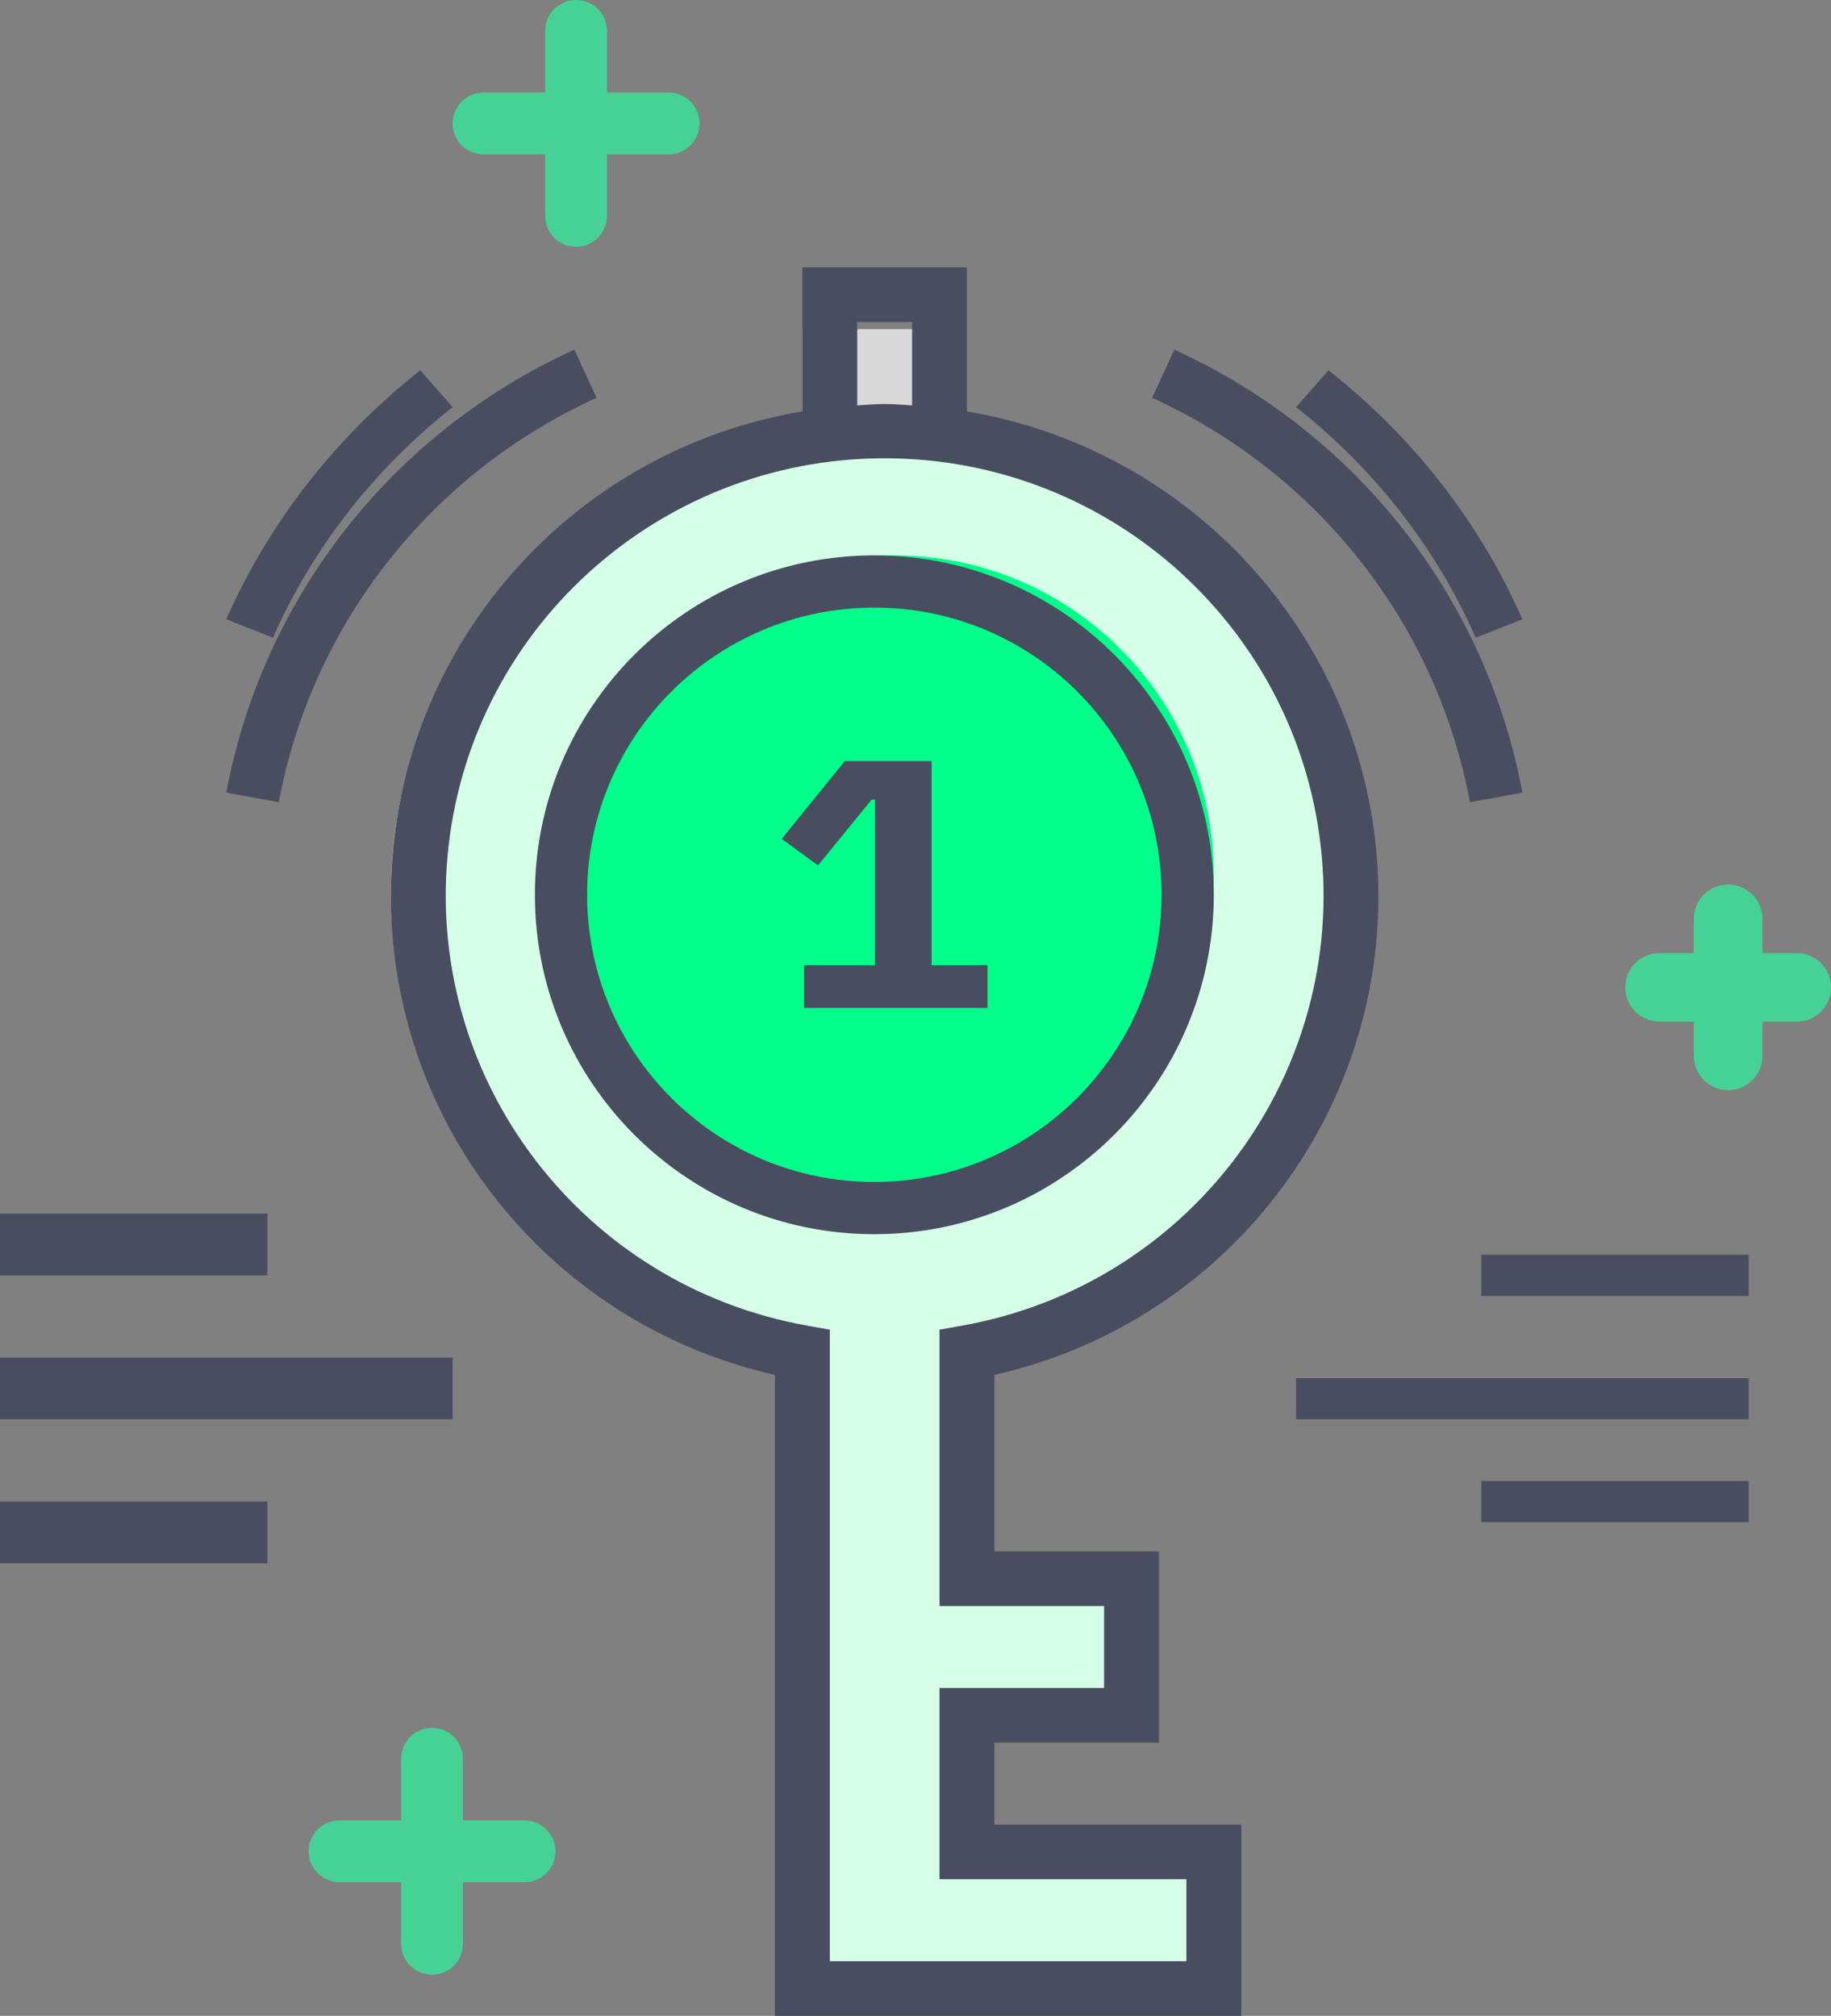
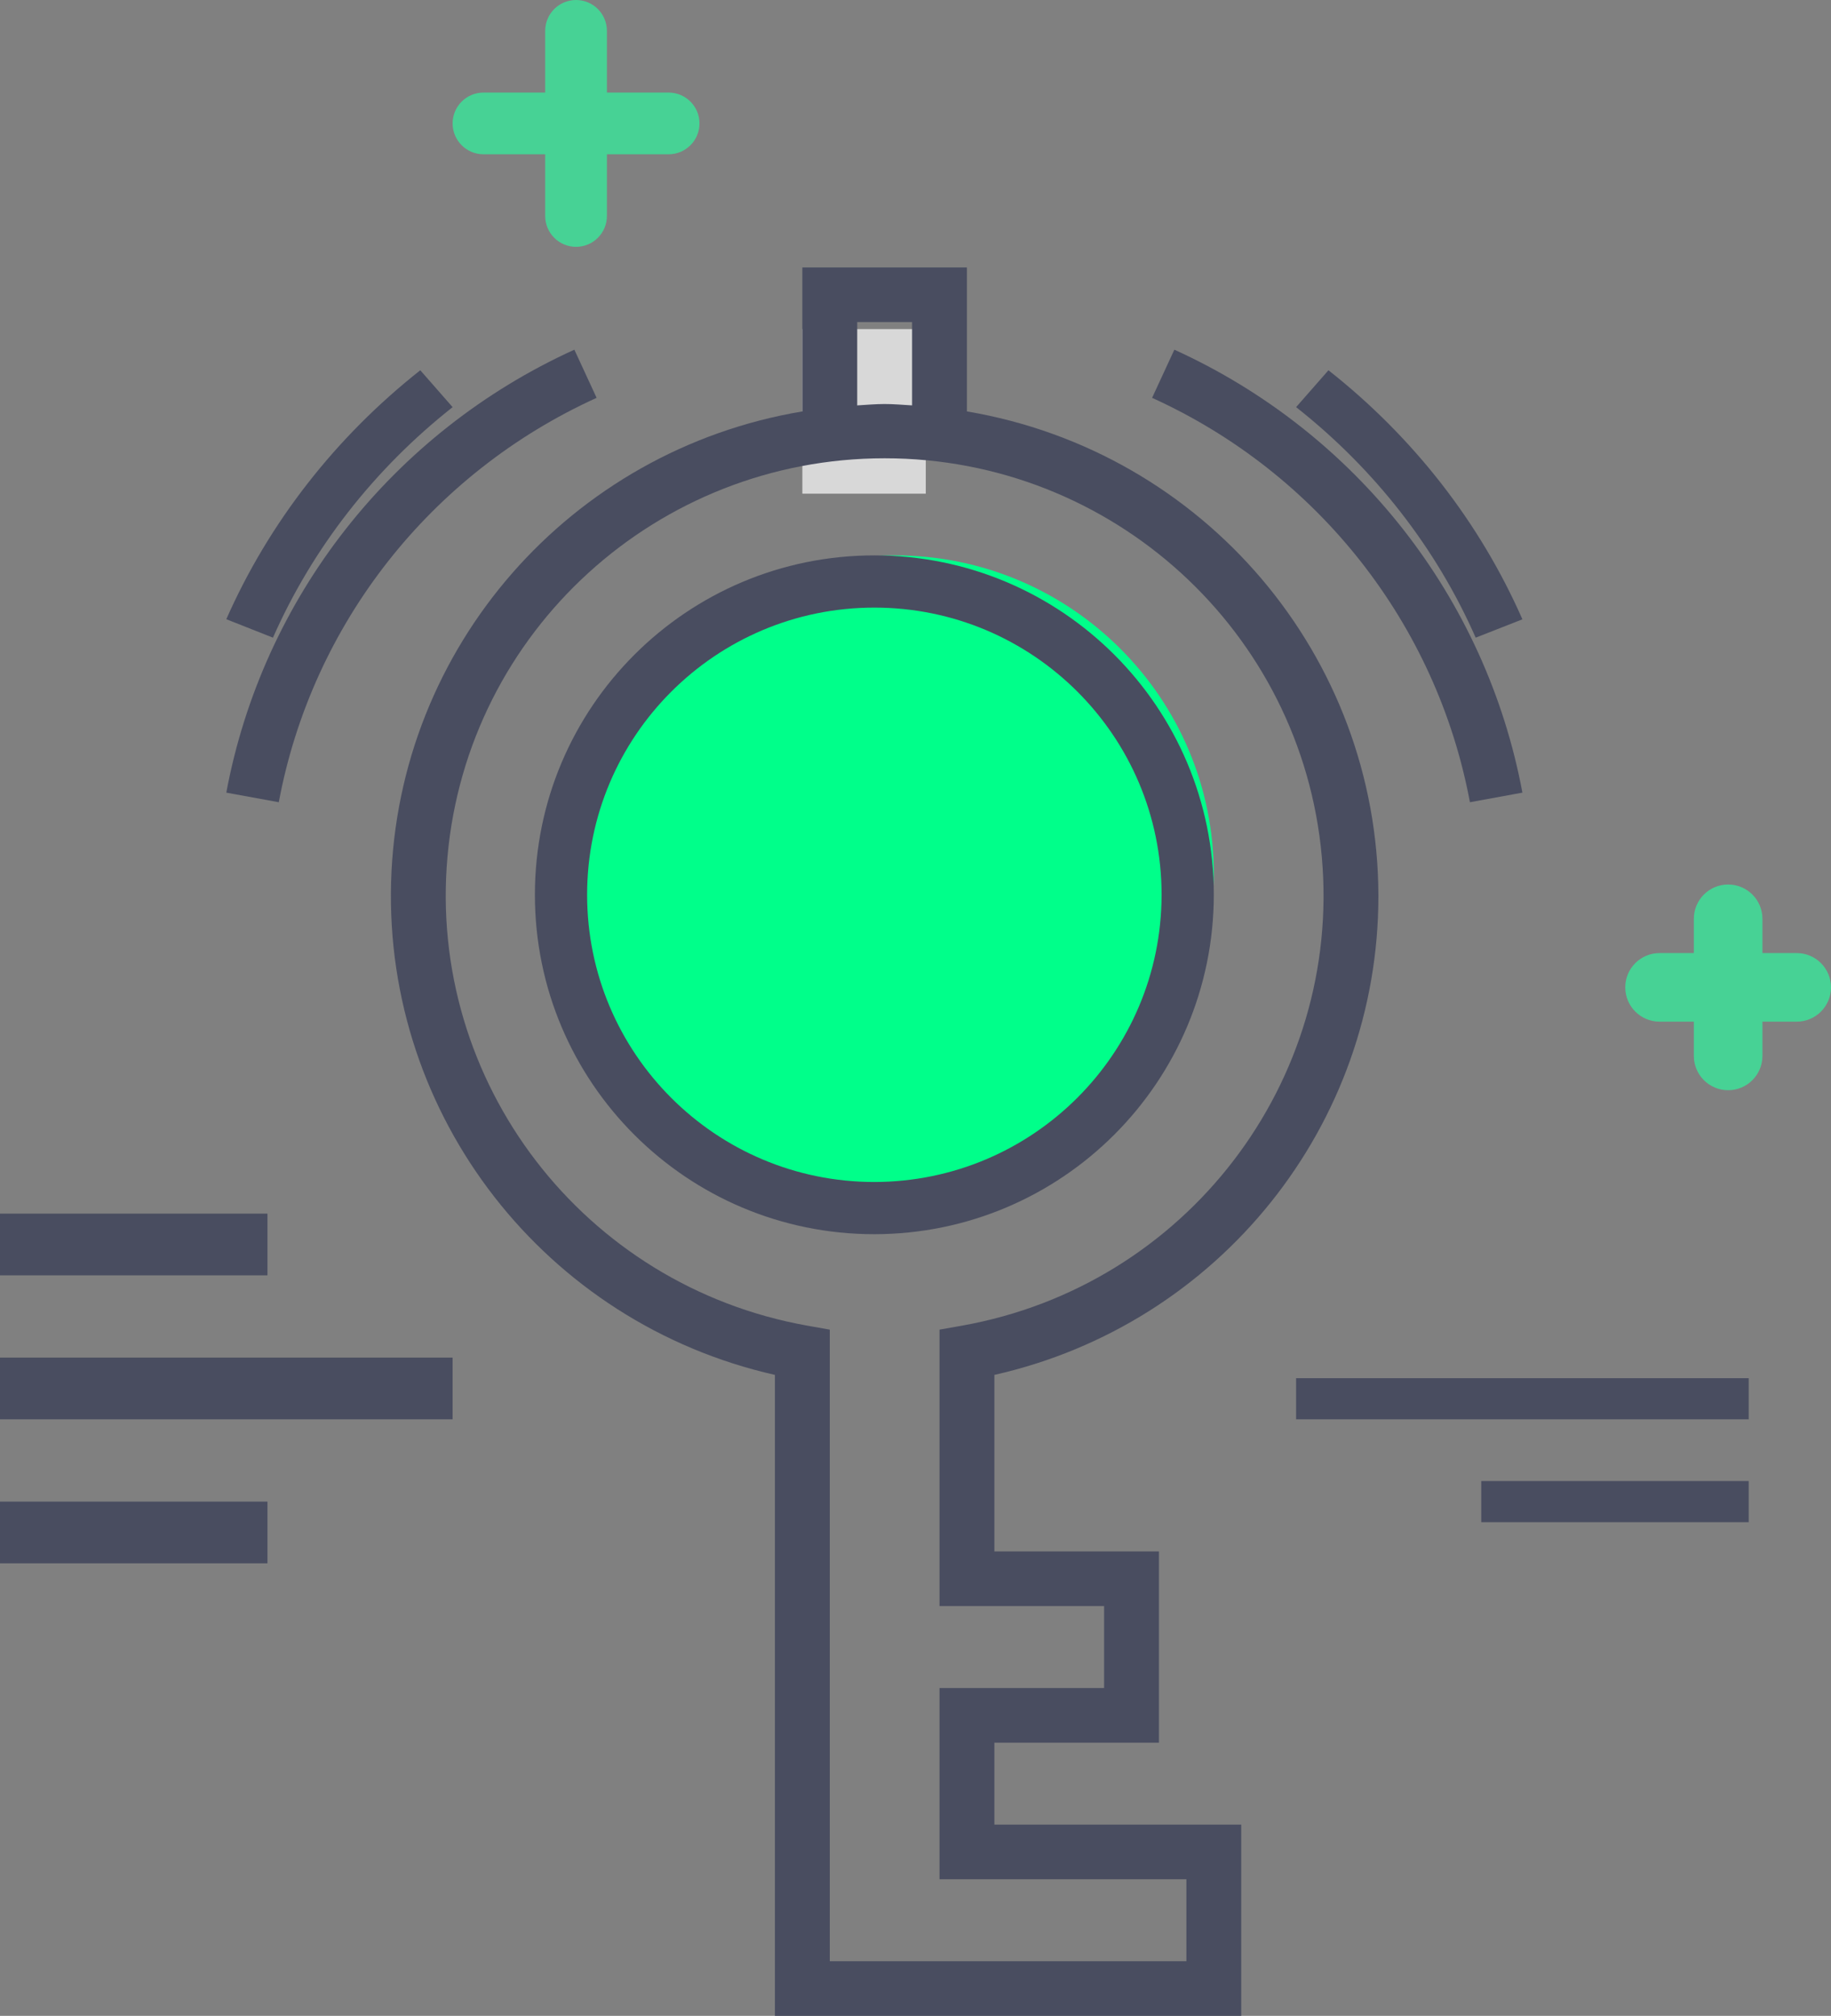
<svg xmlns="http://www.w3.org/2000/svg" width="89px" height="98px" viewBox="0 0 89 98" version="1.1">
  <rect x="0" y="0" width="89" height="98" fill="#808080" stroke="none" />
  <title>one-time-password</title>
  <desc>Created with Sketch.</desc>
  <g id="Page-1" stroke="none" stroke-width="1" fill="none" fill-rule="evenodd">
    <g id="Home-Copy" transform="translate(-790, -2608)">
      <g id="One-time-use" transform="translate(790, 2608)">
        <g id="one-time-password">
          <polygon id="Fill-1" fill="#D8D8D8" points="39 24 45 24 45 16 39 16" />
-           <path d="M65,43.381 C65.009,31.541 55.526,21.746 43.372,21.04 C31.218,20.334 20.603,28.963 19.163,40.719 C17.724,52.476 25.957,63.287 37.942,65.376 L37.942,96 L58.236,96 L58.236,89.423 L46.06,89.423 L46.06,82.845 L54.177,82.845 L54.177,76.268 L46.06,76.268 L46.06,65.376 C57.017,63.47 64.995,54.204 65,43.381 Z" id="Fill-2" fill="#D6FFE8" />
          <path d="M59,42.5 C59,51.061 52.061,58 43.5,58 C34.939,58 28,51.061 28,42.5 C28,33.939 34.939,27 43.5,27 C52.061,27 59,33.939 59,42.5 Z" id="Fill-3" fill="#00FF8A" />
          <path d="M71.729,31 L74,30.108 C71.936,25.409 68.702,21.255 64.573,18 L63,19.793 C66.821,22.806 69.816,26.651 71.729,31 Z" id="Fill-7" fill="#494D60" />
          <path d="M22,19.793 L20.429,18 C16.306,21.256 13.072,25.408 11,30.103 L13.268,31 C15.186,26.653 18.182,22.808 22,19.793 Z" id="Fill-8" fill="#494D60" />
          <path d="M71.449,39 L74,38.534 C72.229,29.05 65.917,21.016 57.082,17 L56,19.341 C64.067,23.006 69.832,30.34 71.449,39 Z" id="Fill-9" fill="#494D60" />
          <path d="M11,38.534 L13.551,39 C15.168,30.34 20.933,23.006 29,19.341 L27.918,17 C19.083,21.016 12.771,29.05 11,38.534 Z" id="Fill-10" fill="#494D60" />
          <path d="M59,43.5 C59,34.387 51.613,27 42.5,27 C33.387,27 26,34.387 26,43.5 C26,52.613 33.387,60 42.5,60 C51.608,59.99 58.99,52.608 59,43.5 Z M42.5,57.462 C34.789,57.462 28.538,51.211 28.538,43.5 C28.538,35.789 34.789,29.538 42.5,29.538 C50.211,29.538 56.462,35.789 56.462,43.5 C56.452,51.207 50.207,57.452 42.5,57.462 Z" id="Fill-11" fill="#494D60" />
          <path d="M67,43.547 C66.98,31.894 58.534,21.951 47,20.001 L47,13 L39,13 L39,20.001 C27.708,21.892 19.335,31.473 19.01,42.874 C18.685,54.276 26.5,64.314 37.667,66.84 L37.667,98 L60.333,98 L60.333,88.703 L48.334,88.703 L48.334,84.719 L56.333,84.719 L56.333,75.422 L48.334,75.422 L48.334,66.84 C59.257,64.377 67.01,54.703 67,43.547 Z M41.667,15.656 L44.334,15.656 L44.334,19.708 C43.89,19.683 43.451,19.641 43,19.641 C42.55,19.641 42.111,19.683 41.667,19.708 L41.667,15.656 Z M53.667,78.078 L53.667,82.062 L45.667,82.062 L45.667,91.359 L57.667,91.359 L57.667,95.344 L40.334,95.344 L40.334,64.64 L39.235,64.445 C28.359,62.503 20.772,52.609 21.751,41.646 C22.73,30.683 31.951,22.279 43,22.279 C54.05,22.279 63.27,30.683 64.249,41.646 C65.229,52.609 57.641,62.503 46.766,64.445 L45.667,64.64 L45.667,78.078 L53.667,78.078 Z" id="Fill-13" fill="#494D60" />
          <polygon id="Fill-15" fill="#494D60" points="0 62 13 62 13 59 0 59" />
          <polygon id="Fill-16" fill="#494D60" points="0 76 13 76 13 73 0 73" />
          <polygon id="Fill-17" fill="#494D60" points="0 69 22 69 22 66 0 66" />
-           <polygon id="Fill-19" fill="#494D60" points="72 63 85 63 85 61 72 61" />
          <polygon id="Fill-20" fill="#494D60" points="72 74 85 74 85 72 72 72" />
          <polygon id="Fill-21" fill="#494D60" points="63 69 85 69 85 67 63 67" />
-           <path d="M16.5,91.5 L19.5,91.5 L19.5,94.5 C19.5,95.329 20.172,96 21,96 C21.828,96 22.5,95.329 22.5,94.5 L22.5,91.5 L25.5,91.5 C26.328,91.5 27,90.828 27,90 C27,89.172 26.328,88.5 25.5,88.5 L22.5,88.5 L22.5,85.5 C22.5,84.671 21.828,84 21,84 C20.172,84 19.5,84.671 19.5,85.5 L19.5,88.5 L16.5,88.5 C15.672,88.5 15,89.172 15,90 C15,90.828 15.672,91.5 16.5,91.5" id="Fill-6" fill="#47D295" />
          <path d="M34,6 C34,5.172 33.329,4.5 32.5,4.5 L29.5,4.5 L29.5,1.5 C29.5,0.672 28.829,0 28,0 C27.172,0 26.5,0.672 26.5,1.5 L26.5,4.5 L23.5,4.5 C22.672,4.5 22,5.172 22,6 C22,6.829 22.672,7.5 23.5,7.5 L26.5,7.5 L26.5,10.5 C26.5,11.329 27.172,12 28,12 C28.829,12 29.5,11.329 29.5,10.5 L29.5,7.5 L32.5,7.5 C33.329,7.5 34,6.829 34,6" id="Fill-7" fill="#47D295" />
          <path d="M84,43 C83.079,43 82.333,43.746 82.333,44.667 L82.333,46.333 L80.667,46.333 C79.746,46.333 79,47.079 79,48 C79,48.921 79.746,49.667 80.667,49.667 L82.333,49.667 L82.333,51.333 C82.333,52.254 83.079,53 84,53 C84.921,53 85.667,52.254 85.667,51.333 L85.667,49.667 L87.333,49.667 C88.254,49.667 89,48.921 89,48 C89,47.079 88.254,46.333 87.333,46.333 L85.667,46.333 L85.667,44.667 C85.667,43.746 84.921,43 84,43" id="Fill-8" fill="#47D295" />
-           <polygon id="1" fill="#494D60" fill-rule="nonzero" points="39.083 49 39.083 46.92 42.532 46.92 42.532 38.874 42.367 38.874 39.761 42.072 38 40.782 41.064 37 45.284 37 45.284 46.92 48 46.92 48 49" />
        </g>
      </g>
    </g>
  </g>
</svg>